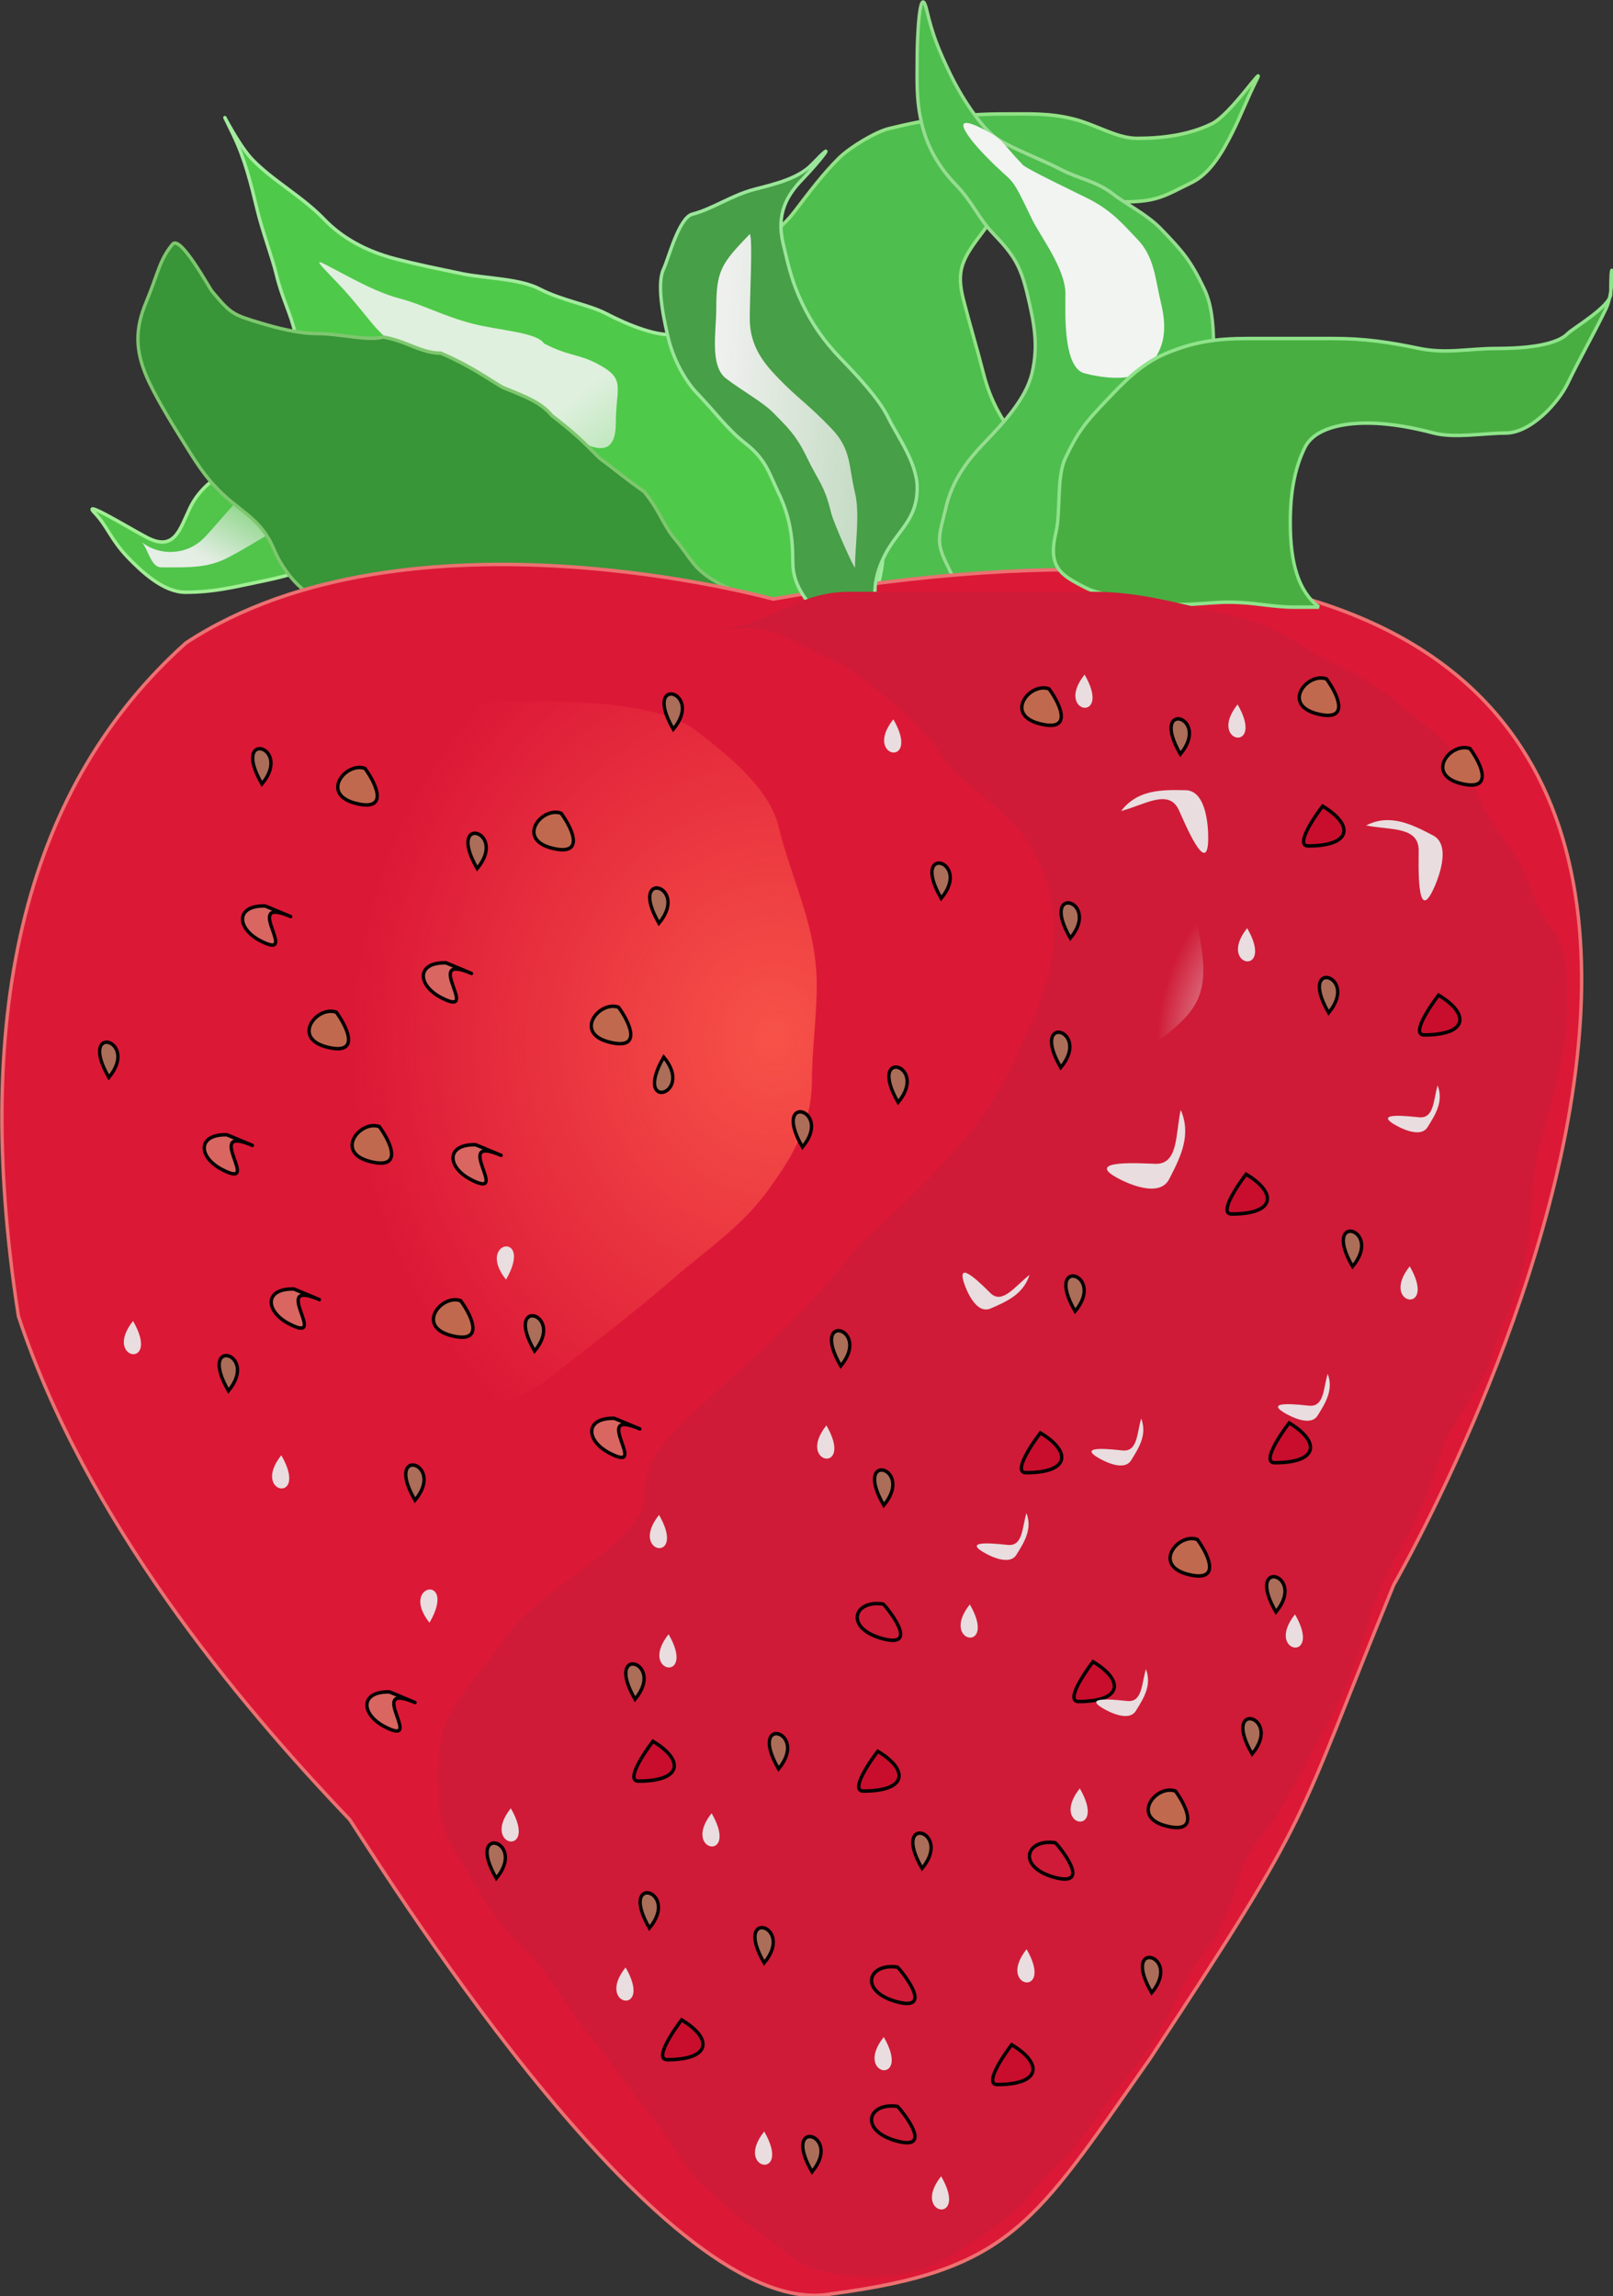
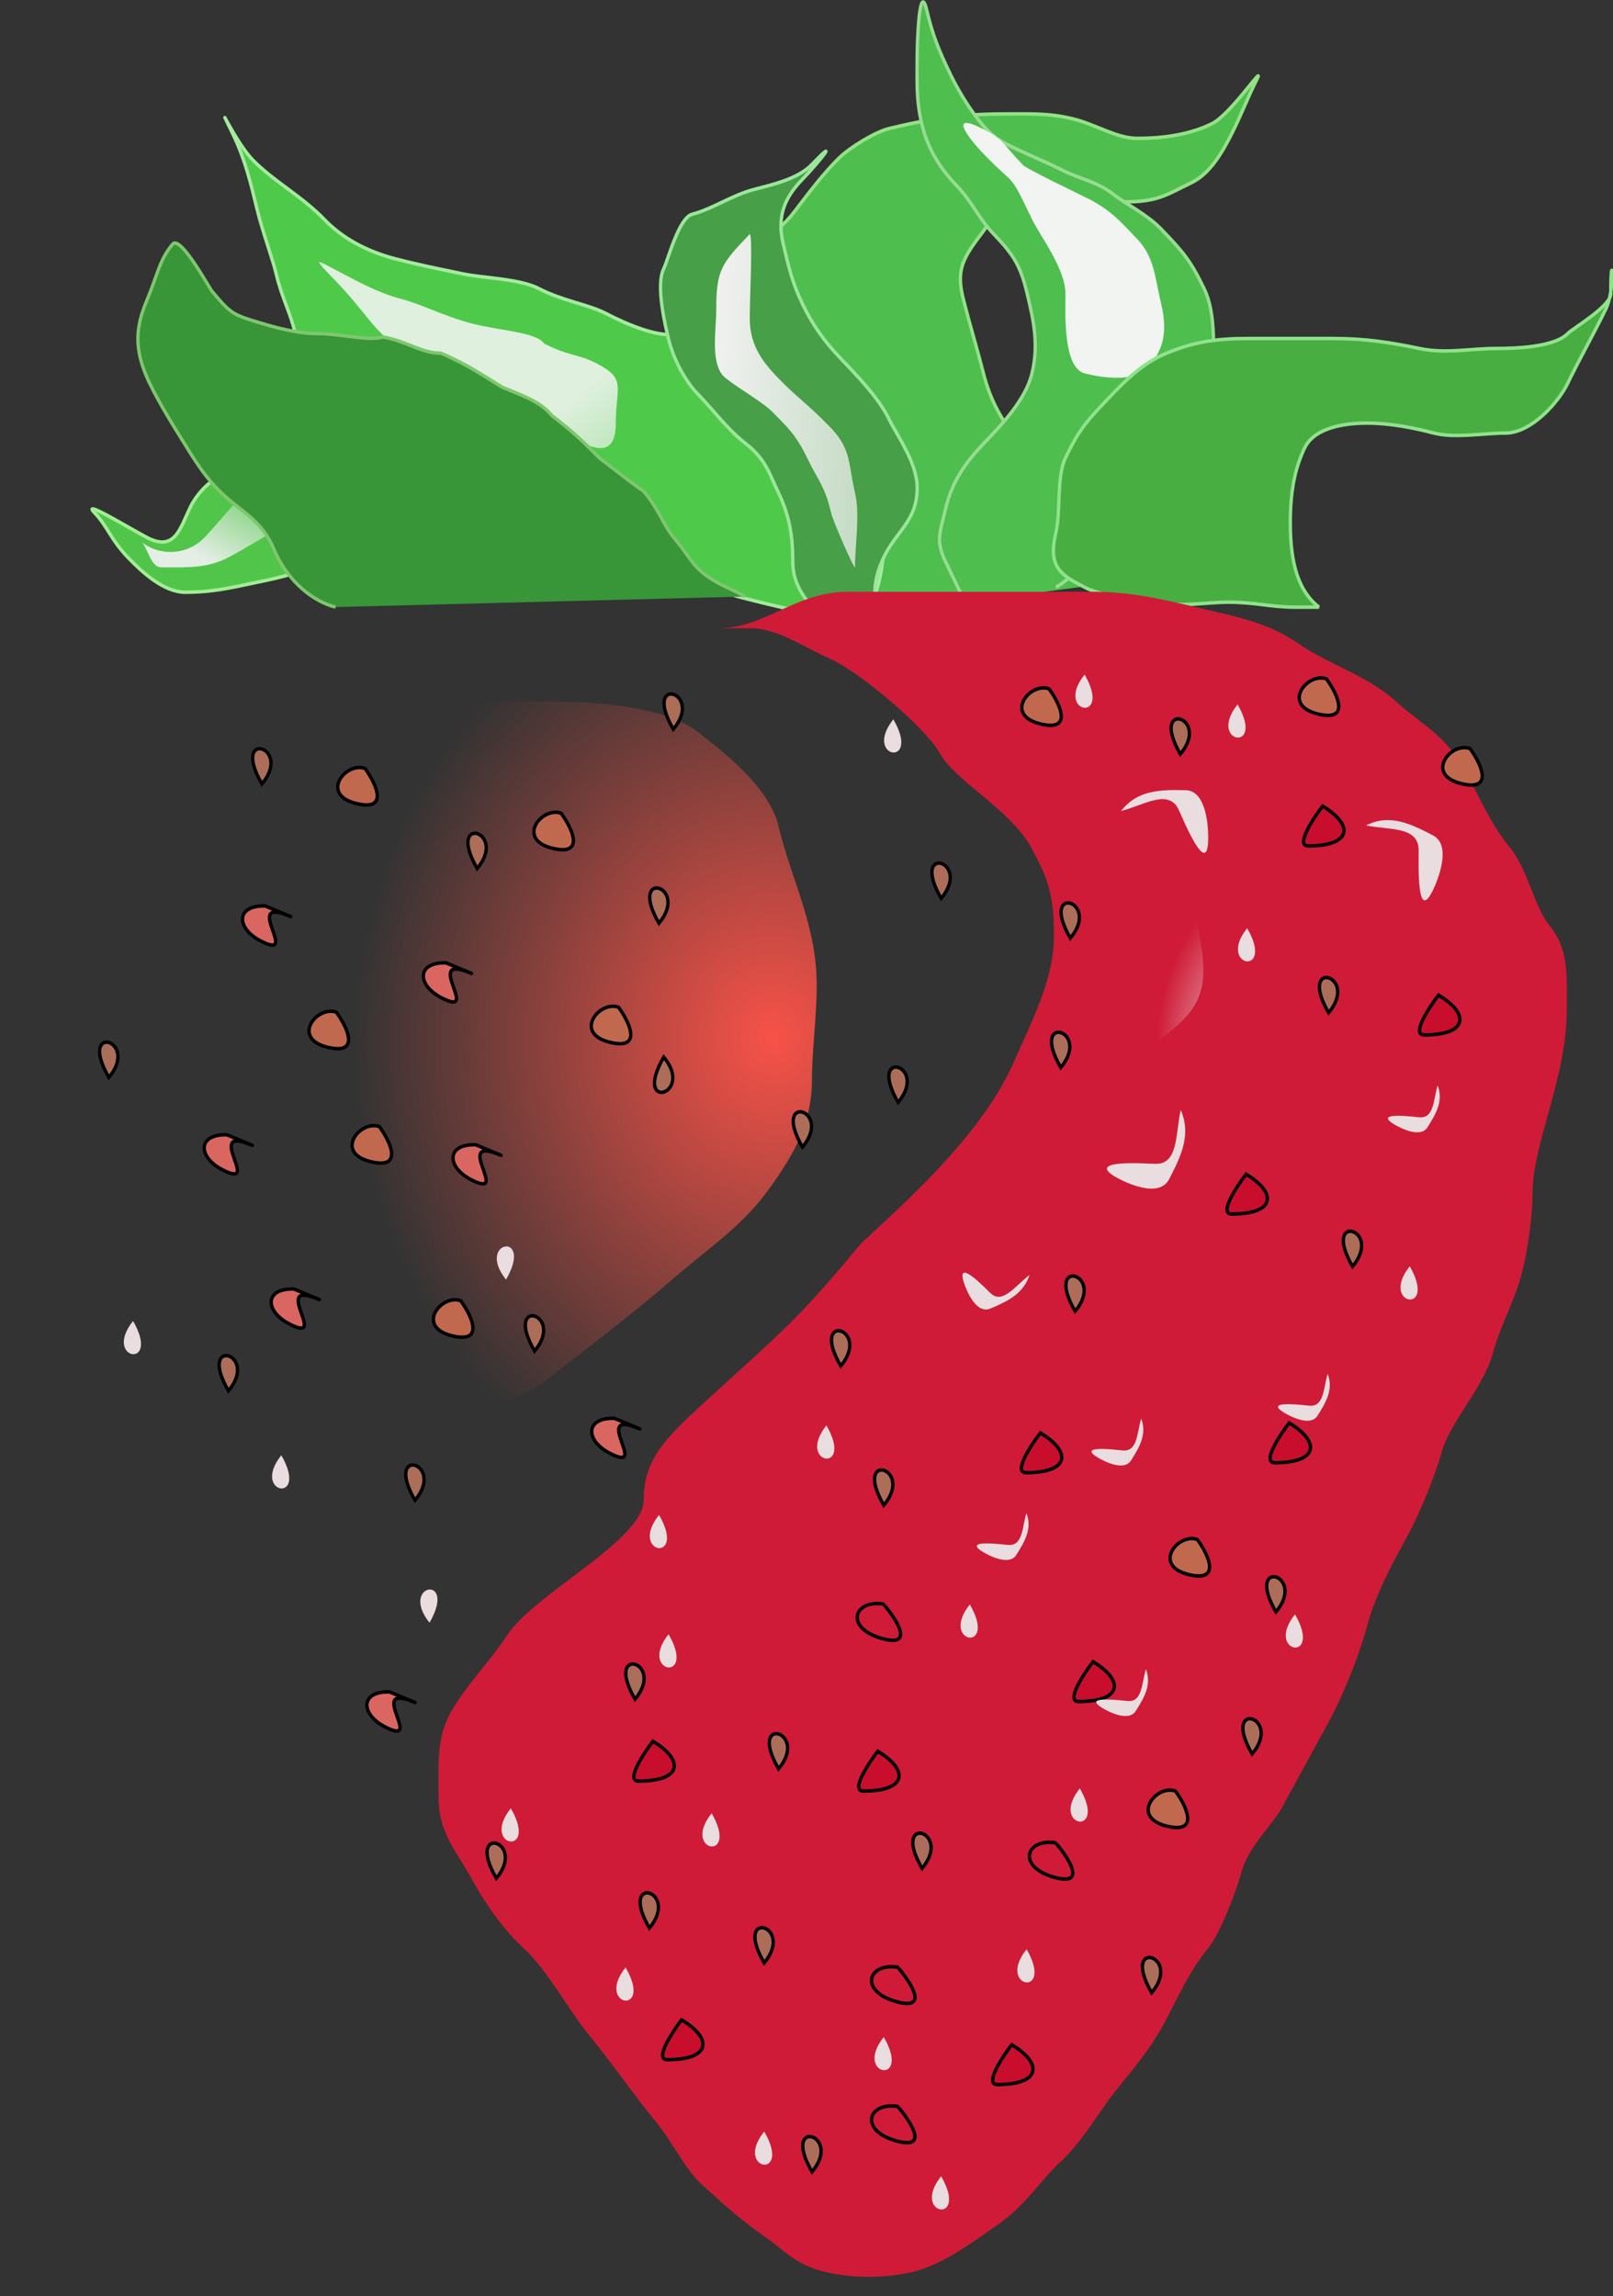
<svg xmlns="http://www.w3.org/2000/svg" xmlns:xlink="http://www.w3.org/1999/xlink" viewBox="0 0 581.91 828.2" version="1.0">
  <rect x="0" y="0" width="581.91" height="828.2" fill="#333333" stroke="none" />
  <defs>
    <radialGradient id="k" fx="339.75" fy="375.77" gradientUnits="userSpaceOnUse" cy="353.78" cx="352.28" gradientTransform="matrix(.767 0 0 1.303 68.974 38.284)" r="51.192">
      <stop offset="0" stop-color="#eedfde" />
      <stop offset="1" stop-color="#eedfde" stop-opacity="0" />
    </radialGradient>
    <radialGradient id="t" gradientUnits="userSpaceOnUse" cy="406.43" cx="434.43" gradientTransform="matrix(1.003 0 0 .997 68.974 38.284)" r="44.995">
      <stop offset="0" stop-color="#e9dddf" />
      <stop offset="1" stop-color="#e9dddf" stop-opacity="0" />
    </radialGradient>
    <radialGradient id="s" xlink:href="#a" gradientUnits="userSpaceOnUse" cy="309.08" cx="503.87" gradientTransform="matrix(.348 .116 -.228 .666 259.39 283.09)" r="25.789" />
    <radialGradient id="d" gradientUnits="userSpaceOnUse" cy="309.72" cx="212.84" gradientTransform="matrix(1.04 0 0 .962 68.974 38.284)" r="33.136">
      <stop offset="0" stop-color="#eef3ee" />
      <stop offset="1" stop-color="#eef3ee" stop-opacity="0" />
    </radialGradient>
    <radialGradient id="r" xlink:href="#a" gradientUnits="userSpaceOnUse" cy="309.08" cx="503.87" gradientTransform="matrix(-.113 -.441 .942 -.344 106.21 767.69)" r="25.789" />
    <radialGradient id="q" xlink:href="#a" gradientUnits="userSpaceOnUse" cy="309.08" cx="503.87" gradientTransform="matrix(.38 .25 -.465 .888 359.09 179.73)" r="25.789" />
    <radialGradient id="g" gradientUnits="userSpaceOnUse" cy="528.12" cx="332.39" gradientTransform="matrix(1.79 0 0 .559 66.116 35.426)" r="51.048">
      <stop offset="0" stop-color="#def1dd" />
      <stop offset="1" stop-color="#def1dd" stop-opacity="0" />
    </radialGradient>
    <radialGradient id="h" gradientUnits="userSpaceOnUse" cy="195.98" cx="549.16" gradientTransform="matrix(.767 0 0 1.303 68.974 38.284)" r="45.636">
      <stop offset="0" stop-color="#d9e2d8" />
      <stop offset="1" stop-color="#d9e2d8" stop-opacity="0" />
    </radialGradient>
    <radialGradient id="i" fy="427.43" gradientUnits="userSpaceOnUse" cy="428.99" cx="311.55" gradientTransform="matrix(.961 0 0 1.041 68.974 38.284)" r="131.03">
      <stop offset="0" stop-color="#f75248" />
      <stop offset="1" stop-color="#f75248" stop-opacity="0" />
    </radialGradient>
    <radialGradient id="j" fx="494.86" fy="401.4" gradientUnits="userSpaceOnUse" cy="400.7" cx="512.2" gradientTransform="matrix(.893 0 0 1.12 68.974 38.284)" r="48.682">
      <stop offset="0" stop-color="#eedfde" />
      <stop offset="1" stop-color="#eedfde" stop-opacity="0" />
    </radialGradient>
    <radialGradient id="p" xlink:href="#a" gradientUnits="userSpaceOnUse" cy="309.08" cx="503.87" gradientTransform="matrix(-.423 .167 -.459 -.892 619.78 772.27)" r="25.789" />
    <radialGradient id="l" xlink:href="#a" gradientUnits="userSpaceOnUse" cy="309.08" cx="503.87" gradientTransform="matrix(.67 -.243 .478 1.318 -61.573 178.21)" r="25.789" />
    <radialGradient id="m" xlink:href="#a" gradientUnits="userSpaceOnUse" cy="309.08" cx="503.87" gradientTransform="matrix(.536 .471 -.926 1.053 334.01 62.744)" r="25.789" />
    <radialGradient id="n" xlink:href="#a" gradientUnits="userSpaceOnUse" cy="309.08" cx="503.87" gradientTransform="matrix(-.417 -.181 .306 -.955 375.12 863.8)" r="25.789" />
    <radialGradient id="o" xlink:href="#a" gradientUnits="userSpaceOnUse" cy="309.08" cx="503.87" gradientTransform="matrix(-.238 -.136 .174 -.716 367.99 780.95)" r="25.789" />
    <linearGradient id="b" y2="395.24" gradientUnits="userSpaceOnUse" x2="244.42" gradientTransform="matrix(1.292 0 0 .774 68.974 38.284)" y1="346.19" x1="179.27">
      <stop offset="0" stop-color="#dff0de" />
      <stop offset="1" stop-color="#dff0de" stop-opacity="0" />
    </linearGradient>
    <linearGradient id="f" y2="213.04" gradientUnits="userSpaceOnUse" x2="682.37" gradientTransform="matrix(.666 0 0 1.501 68.974 38.284)" y1="178.64" x1="424.87">
      <stop offset="0" stop-color="#eff0ee" />
      <stop offset="1" stop-color="#eff0ee" stop-opacity="0" />
    </linearGradient>
    <linearGradient id="e" y2="232.17" gradientUnits="userSpaceOnUse" x2="522.12" gradientTransform="matrix(.905 0 0 1.105 68.974 38.284)" y1="213.53" x1="473.52">
      <stop offset="0" stop-color="#f1f4f1" />
      <stop offset="1" stop-color="#f1f4f1" stop-opacity="0" />
    </linearGradient>
    <linearGradient id="c" y2="467.66" gradientUnits="userSpaceOnUse" x2="154.05" gradientTransform="matrix(1.451 0 0 .689 66.116 35.426)" y1="491.36" x1="126.61">
      <stop offset="0" stop-color="#e5eee5" />
      <stop offset="1" stop-color="#e5eee5" stop-opacity="0" />
    </linearGradient>
    <linearGradient id="a">
      <stop offset="0" stop-color="#efe1dd" />
      <stop offset="1" stop-color="#efe1dd" stop-opacity="0" />
    </linearGradient>
  </defs>
  <path d="M480.16 351.15c-6.64-3.53-14.92-9.9-22.26-16.84-6.05-5.71-11.86-16.81-16.33-22.44-4.98-6.27-8.24-11.51-10.39-19.65-1.94-7.31-3.97-13.61-5.94-21.04-2.25-8.51-.34-11.73 5.94-19.64 4.79-6.04 3.37-9.82 19.29-9.82 8.07 0 14.21 1.4 22.27 1.4 10.42 0 12.44-1.67 20.78-5.61 5.62-2.66 9.31-9.17 11.88-14.03 2.67-5.05 4.75-10.38 7.42-15.43 2.82-5.33-7.73 9.96-13.36 12.62-6.64 3.14-14.46 4.21-22.27 4.21-6.29 0-12.17-3.93-19.29-5.61-7.19-1.7-12.88-1.4-20.79-1.4-12.15 0-22.39 1.43-34.14 4.21-3.99.94-11.59 5.34-14.84 8.41-4.63 4.38-8.67 9.53-13.36 15.44-5.75 7.24-9.38 5.98-11.88 15.43-1.87 7.1 2.43 14.4 4.46 18.24 3.18 6.01 6.73 10.56 10.39 14.03 5.13 4.84 8.82 12.46 11.87 18.24 3.02 5.69 4.63 12.31 11.88 14.02 3.82.91-2.86 20.84-2.97 21.05-3.15 5.96-1.89 10.33-5.94 15.43" fill-rule="evenodd" stroke="#93e286" stroke-width="1.01" fill="#4ebe4e" transform="matrix(1.208 0 0 1.256 -166.124 -232.537)" />
  <path d="M340 280.93c-5.28 1.47-15.23-2.61-21.43-5.71-5.29-2.65-13.05-3.67-20-7.14-5.87-2.94-16.5-3.02-22.86-4.29-7.76-1.55-13.46-2.65-20-4.28-8.96-2.25-16.04-6.05-21.42-11.43-6.57-6.57-15.33-11.04-21.43-17.15-5.16-5.16-11.91-19.52-5.72-7.14 3.56 7.12 5.29 14.01 7.15 21.43 1.58 6.32 4.57 13.99 5.71 18.57 1.79 7.18 4.12 10.76 5.71 17.14.81 3.23 12.57 8.28 14.29 10 6.61 6.62 20.29-.51 7.14 10-2.5 2.01 14.71 8.79 17.15 10 5.88 2.95 10.92 6.89 17.14 10 5.54 2.78 11.26 8.41 15.71 12.86 4.67 4.66 9.29 5.18 17.15 7.14 7.51 1.88 12.59 3.87 20 5.72 8.1 2.02 17.01 8.18 24.28 10 8.95 2.23 16.67 3.9 25.72 5.71 9.54 1.91 13.77-2.23 15.71-10 2.47-9.88 1.62-18.18-2.86-27.14-3.8-7.6-9.22-10.52-18.57-12.86-5.66-1.41-13.04-15.9-17.14-20-5.3-5.3-8.38-5.31-15.72-7.14-2.31-.58-3.81-2.86-5.71-4.29z" fill-rule="evenodd" stroke="#a3eb9e" fill="#4fc949" transform="matrix(1.208 0 0 1.256 -166.124 -232.537)" />
  <path d="M300 283.79c-2.23-3.27-13.44-3.72-21.43-5.71-8.73-2.19-14.93-5.52-21.43-7.15-6.46-1.61-12.97-5.05-17.14-7.14-8.58-4.29-9.87-5.58-1.43 2.86 4.42 4.42 9.59 11.01 11.43 12.86 5.61 5.61 8.38 7.8 17.14 10 8.93 2.23 15.47 7.04 22.86 10 7.89 3.15 11.49 7.88 18.57 11.42 5.32 2.66 12.86 6.51 12.86-4.28 0-10.55 3.31-12.63-5.72-17.14-5.47-2.74-8.53-2.13-15.71-5.72z" fill-rule="evenodd" fill="url(#b)" transform="matrix(1.208 0 0 1.256 -166.124 -232.537)" />
  <path d="M275.71 350.93c-3.57-3.06-11.43-10.71-20-12.85-9.47-2.37-13.8 1.42-21.42 7.14-5.82 4.36-12.4 5.62-20 7.14-7.32 1.47-13.13 2.86-21.43 2.86-6.5 0-13.01-5.87-17.15-10-5.17-5.18-6.12-8.99-10-12.86-4.06-4.07 10.57 4.57 15.72 7.15 8.29 4.14 9.8-2.46 12.86-8.58 2.78-5.56 8.5-9.98 14.28-11.42 6.43-1.61 10.34-2.86 18.57-2.86 8.09 0 15.37 1.43 22.86 1.43 6.13 0 13.91 6.23 18.57 8.57 5.39 2.69 5.92 18.15 7.14 24.28z" fill-rule="evenodd" stroke="#a1ee94" fill="#50c54a" transform="matrix(1.208 0 0 1.256 -166.124 -232.537)" />
  <path d="M180 340.93c5.05 3.85 13.31 3.84 18.57-1.42 6.01-6.01 9.89-12.09 17.14-15.72 5.19-2.59 11.97.27 17.15 2.86 3 1.5-11.15 9.86-11.43 10-5.59 2.79-9.74 5.58-15.72 8.57-6.27 3.14-11.76 2.86-20 2.86-3.04 0-3.81-4.77-5.71-7.15z" fill-rule="evenodd" fill="url(#c)" transform="matrix(1.208 0 0 1.256 -166.124 -232.537)" />
  <path d="M237.73 359.48c-6.08-1.36-14.2-6.94-18.41-16.62-3.46-7.93-8.83-10.25-14.47-15.1-6.2-5.34-9.46-10.96-13.15-16.61-3.22-4.94-8.24-12.89-10.52-18.13-3.28-7.52-3.31-13.55 0-21.14 3.56-8.19 3.93-12.07 7.89-16.61 2.35-2.7 10.82 12.43 11.83 13.59 5.59 6.41 6.12 6.66 14.47 9.06 5.39 1.55 11.22 3.02 17.1 3.02 6.28 0 15.19 2.22 19.48.99 7.17 1.21 11.28 4.64 17.23 4.64 8.62 3.57 13.56 7.02 18.41 9.81 7.47 2.9 11.48 4.38 14.7 8.07 6.79 5.09 8.6 6.76 14.35 12.33 5.93 4.2 7.7 5.87 13.15 9.47 4.57 5.25 5.76 9.64 9.21 13.59 5.05 5.8 5.33 8.35 11.83 12.08 3.03 1.74 6.81 3.16 9.21 4.54" fill-rule="evenodd" stroke="#7ec76e" stroke-width=".987" fill="#389538" transform="matrix(1.208 0 0 1.256 -166.124 -232.537)" />
-   <path d="M191.43 263.79c3.05 5.89 5.32 12.4 12.86 14.29 4.15 1.04 10.61 8.16 14.28 10 4.5 2.25 16.26 0 21.43 0 5.66 0 10.57 9.7 12.86 14.28 3.81 7.63-1.14 13.99-4.29 17.15-5.54 5.53-8.97 8.57-17.14 8.57-6.37 0-11.32-4.95-15.72-7.15-7.64-3.82-13.9-4.35-21.42-10-5.29-3.96-7.17-11.53-8.58-17.14-1.99-7.97-.72-12.84 2.86-20 2.52-5.03 1.22-1.81 2.86-10z" fill-rule="evenodd" fill="url(#d)" transform="matrix(1.208 0 0 1.256 -166.124 -232.537)" />
  <path d="M452.86 353.79c4.85-2.44 12.68-11.08 15.71-17.14 2.34-4.69 8.4-9.83 11.43-12.86 4.44-4.44 11.3-11.17 14.29-17.14 3.96-7.92 5.71-8.51 5.71-18.57 0-7.92-.2-14.7-2.86-20-4.09-8.18-6.3-10.59-12.85-17.15-4.22-4.21-10.6-7.23-14.29-10-5.16-3.87-10.02-4.29-15.71-7.14-5.3-2.65-13.95-5.79-18.58-8.57-5.38-3.23-11.67-13.35-14.28-18.57-3.65-7.3-5.3-11.21-7.14-18.57-2.16-8.64-2.86 8.7-2.86 12.85 0 7.32-.41 12.67 1.43 20 1.85 7.41 5.93 13.08 10 17.15 5.42 5.41 6.59 9.45 11.43 14.28 6.12 6.13 8.02 9.24 10 17.15 2.06 8.24 3.43 14.82 1.42 22.85-1.85 7.44-8.8 14.52-14.28 20-5.52 5.52-9.55 11.05-11.43 18.57-1.98 7.94-3.04 9.63 0 15.72 1.44 2.87 3.3 6.6 4.29 8.57" fill-rule="evenodd" stroke="#96dd90" fill="#4ebe4e" transform="matrix(1.208 0 0 1.256 -166.124 -232.537)" />
-   <path d="M368.41 357.18c363.37-61.16 217.72 227.73 185.31 283.18-30.46 71.44-22.83 63.18-72.82 136.09-34.41 47.16-41.36 60.62-94.98 67.44-48.83 8.95-130.69-116.69-143.95-136.18-34.19-34.4-78.87-86.28-98.95-144.58-14.51-89.64 3.25-153 50.02-193.35 66.31-41.85 175.37-12.6 175.37-12.6z" fill-rule="evenodd" stroke="#ec7171" stroke-width="1.01" fill="#dc1837" transform="matrix(1.208 0 0 1.256 -166.124 -232.537)" />
  <path d="M442.86 232.36c.51 1.03 17.07 8.54 20 10 6.86 3.43 9.99 7.14 14.28 11.43 5.19 5.19 5.28 11.12 7.15 18.57 2.08 8.33.59 13.69-4.29 18.57-4.27 4.27-14.31 2.5-18.57 1.43-6.56-1.64-5.72-17.78-5.72-22.85 0-7.19-7.6-16.64-10-21.43-7.12-14.25-4.52-8.81-14.28-18.57-4.99-4.99-11.04-12.67 0-7.15 6.1 3.05 4.99 3.56 11.43 10z" fill-rule="evenodd" fill="url(#e)" transform="matrix(1.208 0 0 1.256 -166.124 -232.537)" />
  <path d="M402.86 363.79c-6.01-4.72-4.31-12.82-1.43-18.57 3.88-7.77 10-10.44 10-20 0-7.25-6.09-15.04-8.57-20-2.87-5.74-9.86-12.71-14.29-17.14-4.96-4.96-8.46-9.79-11.43-15.72-3.15-6.31-4.13-10.82-5.71-17.14-2.19-8.74 1.15-14.01 5.71-18.57 5.62-5.62 11.08-12.5 2.86-4.29-4.14 4.14-11.45 5.72-17.14 7.15-6.88 1.71-12.37 5.59-18.57 7.14-4.06 1.01-7.15 12.86-8.58 15.71-2.44 4.9.62 16.76 1.43 20 1.56 6.24 5.16 12.3 8.57 15.72 5.31 5.3 9.02 10.33 14.29 14.28 6.31 4.73 7.16 8.61 10 14.29 3.27 6.55 4.29 12.3 4.29 20 0 6.99 4.62 11.77 8.57 15.71 3.9 3.91 15.73 2.28 20 1.43z" fill-rule="evenodd" stroke="#9ae69a" fill="#479f47" transform="matrix(1.208 0 0 1.256 -166.124 -232.537)" />
  <path d="M361.43 252.36c.96.96 0 17.88 0 24.29 0 8.3 4.71 13.28 8.57 17.14 5.62 5.62 8.85 7.42 15.71 14.29 6.13 6.12 5.17 10.64 7.15 18.57 1.55 6.23 0 14.97 0 21.43 0 .97-6.39-12.7-7.15-15.72-1.99-7.96-3.74-8.92-7.14-15.71-3.43-6.87-6.15-9.01-10-12.86-3.13-3.13-9.84-6.67-14.28-10-4.86-3.64-2.86-13.56-2.86-20 0-11.02 1.51-12.94 10-21.43z" fill-rule="evenodd" fill="url(#f)" transform="matrix(1.208 0 0 1.256 -166.124 -232.537)" />
  <path d="M531.43 359.51c-6.16-4.6-8.57-12.54-8.57-24.29 0-8.74 1.31-15.49 4.28-21.43 2.9-5.79 11.71-7.14 18.57-7.14 7.48 0 14.69 1.53 20 2.86 6.23 1.55 14.97 0 21.43 0 7.64 0 15.82-8.79 18.57-14.29 3.74-7.47 7.75-14.07 11.43-21.43 2.96-5.91 1.43-18.97 1.43-4.28 0 3.59-11.43 10-12.86 11.42-3.96 3.97-15.84 4.29-21.42 4.29-7.86 0-14.9 1.59-22.86 0-8.84-1.77-16.15-2.86-25.72-2.86H510c-9.47 0-16.06 1-24.29 4.29-7.56 3.02-13.05 8.76-17.14 12.86-7.28 7.28-9.18 9.78-12.86 17.14-2.72 5.44-1.37 15.49-2.85 21.43-2.54 10.14 1.67 12.26 8.57 15.71 6.28 3.14 14.58 2.57 21.43 4.29 6.23 1.55 14.97 0 21.43 0 8.21 0 12.72 1.43 20 1.43h7.14z" fill-rule="evenodd" stroke="#8fe38a" fill="#49ae42" transform="matrix(1.208 0 0 1.256 -166.124 -232.537)" />
  <path d="M541.43 288.08c4.16.44 14 5.28 21.43 7.14 6.97 1.74 17.06 0 24.28 0 9.37 0 9.63-2.78 11.43-10 .01-.04.29 6.85-5.71 12.86-3.59 3.59-12.91 3.22-17.15 4.28-6.23 1.56-14.97 0-21.42 0-10.8 0-12.86-2.8-12.86-14.28z" fill-rule="evenodd" fill="url(#g)" transform="matrix(1.208 0 0 1.256 -166.124 -232.537)" />
  <path d="M417.14 278.08c-2.94-5.16-11.52-17.24-15.71-21.43-4.25-4.25 9.95-15.33 14.28-18.57 8.77-6.58 5.5-4.29-5.71-4.29-8.16 0-11.94 11.02-14.29 15.72-4 8 2.22 13.64 5.72 17.14 5.35 5.34 7.66 8.21 15.71 11.43z" fill-rule="evenodd" fill="url(#h)" transform="matrix(1.208 0 0 1.256 -166.124 -232.537)" />
  <path d="M269.228 226.624c10.155-.602 18.982 5.876 30.828 11.3 10.493 4.796 34.1 24.784 39.062 33.886 5.386 9.856 25.466 20.289 32.892 33.873 6.22 11.413 8.224 17.44 8.224 32.003 0 15.58-8.211 31.023-14.394 45.185-10.409 23.83-33.327 45.563-53.444 63.993-3.103 2.838-5.482 6.278-8.223 9.417s-5.482 6.277-8.223 9.403c-11.073 12.68-24.959 24.746-37.01 35.77-16.688 15.291-26.722 23.276-26.722 39.535 0 14.664-39.256 33.56-49.326 48.94-6.484 9.893-15.046 18.141-20.564 28.236-4.89 8.951-4.105 18.38-4.105 30.12 0 13.006 6.303 19.083 12.328 30.119 4.6 8.411 11.242 17.815 18.499 24.47 8.271 7.57 16.53 22.686 22.617 30.119 8.814 10.747 15.975 21.38 24.669 31.99 6.472 7.897 10.952 17.564 16.446 22.599 7.788 7.131 14.985 13.584 22.604 18.82 7.571 5.198 11.604 10.646 22.617 13.17 10.143 2.323 21.24 2.197 30.84 0 11.652-2.662 22.942-11.525 30.827-16.937 10.602-7.282 15.854-16.397 22.616-22.586 8.561-7.847 14.539-19.021 20.552-26.353 5.748-7.018 12.256-14.915 16.446-22.587 5.446-9.968 9.358-19.585 16.446-28.236 4.806-5.875 10.554-21.707 12.34-28.236 2.21-8.136 11.279-16.912 14.382-22.586 5.772-10.584 10.904-19.975 16.446-30.12 5.808-10.634 11.182-24.03 14.394-35.769 3.14-11.488 9.056-22.247 14.381-32.003 5.047-9.215 10.409-23.05 12.34-30.12 3.044-11.135 15.143-23.464 18.5-35.756 2.74-10.056 7.534-18.18 10.275-28.236 2.584-9.466 4.118-22.21 4.118-30.12 0-9.026 3.731-21.23 6.158-30.119 3.32-12.166 6.17-23.453 6.17-35.77 0-12.63.7-21.732-6.17-30.119-5.663-6.917-7.776-20.15-14.381-28.236-6.919-8.437-10.976-18.217-16.446-28.223-6.75-12.354-15.734-16.297-24.67-24.483-10.058-9.215-23.835-13.07-34.944-20.703-8.73-5.989-17.232-8.65-28.775-11.287-15.263-3.503-29.077-7.533-45.233-7.533h-88.389c-19.719 0-29.922 13.17-47.286 13.17" fill-rule="evenodd" fill="#cf1b37" />
  <path d="M274.29 588.08c8.16 1.67 18.25-.48 27.14-7.15 12.21-9.15 25.1-18.54 37.14-28.57 10.99-9.16 20.54-15 28.57-25.71 7.5-9.99 12.86-18.91 12.86-31.43 0-8.17 1.43-18.09 1.43-27.14 0-17.18-7.51-30.03-11.43-45.72-2.94-11.76-17.8-22.27-24.29-27.14-14.13-10.6-51.04-8.57-67.14-8.57-19.16 0-33.75 7.86-50 17.14-15.17 8.67-23.39 11.36-32.86 27.14-6.03 10.05-5.71 24.14-5.71 35.72 0 20.16 7.56 36.39 11.43 55.71 3.41 17.06 19.13 47.71 31.43 60 6.21 6.21 13.67 11.43 21.43 11.43 6.31 0 13.39-4.06 20-5.71z" fill-rule="evenodd" fill="url(#i)" transform="matrix(1.208 0 0 1.256 -166.124 -232.537)" />
  <path d="M455.71 408.08c5.03-.02 18.5 12.1 25.72 15.71 11.09 5.55 11.83 17.74 14.28 30 3.06 15.26.34 20.82-10 28.57-10.02 7.52-19.69 16.56-30 24.29-10.16 7.62-17.17-17.26-18.57-22.86-2.67-10.7-7.78-16.35-15.71-24.28-10.55-10.55 1.5-19.73 2.86-21.43 1.15-1.45 7.52-10.39 14.28-17.15 7.91-7.9 12.05-.11 17.14-12.85z" fill-rule="evenodd" fill="url(#j)" transform="matrix(1.208 0 0 1.256 -166.124 -232.537)" />
  <path d="M264.29 420.93c2.92 6.02 8.89 13.66 17.14 15.72 7.66 1.91 11.43 11.15 11.43 20 0 8.11-1.32 15.15-2.86 22.86-1.2 6.02 5.9 20.37 8.57 25.71 5.29 10.59-5.66 17.12-12.86 20-11.88 4.75-30.34-22.79-32.85-32.86-2.2-8.78-12.18-13.74-14.29-24.28-2.22-11.12 7.44-17.72 14.29-22.86 7.09-5.32 12.35-9.33 17.14-15.71 2.06-2.75-3.29-6.15-5.71-8.58z" fill-rule="evenodd" fill="url(#k)" transform="matrix(1.208 0 0 1.256 -166.124 -232.537)" />
  <path d="M270.71 461.65c-8.91-.22-8.62 6.4-1.42 10 12.26 6.13-5.75-12.87 8.57-7.14 2.38.95-4.76-1.91-7.15-2.86zM216.71 445.32c-8.91-.22-8.62 6.4-1.43 10 12.27 6.13-5.74-12.87 8.58-7.14 2.38.95-4.77-1.91-7.15-2.86zM225.28 555.32c-8.91-.22-8.62 6.4-1.42 10 12.26 6.13-5.75-12.87 8.57-7.14 2.38.95-4.76-1.91-7.15-2.86zM205.28 511.03c-8.91-.22-8.62 6.41-1.42 10 12.26 6.13-5.75-12.86 8.57-7.14 2.38.95-4.76-1.9-7.15-2.86zM321 592.46c-8.92-.22-8.62 6.41-1.43 10 12.26 6.13-5.74-12.87 8.57-7.14 2.38.95-4.76-1.91-7.14-2.86zM279.57 513.89c-8.92-.22-8.62 6.4-1.43 10 12.26 6.13-5.74-12.87 8.57-7.14 2.38.95-4.76-1.91-7.14-2.86zM253.86 671.03c-8.92-.22-8.62 6.41-1.43 10 12.26 6.13-5.75-12.86 8.57-7.14 2.38.95-4.76-1.9-7.14-2.86z" fill-rule="evenodd" stroke="#000" fill="#d96661" transform="matrix(1.208 0 0 1.256 -166.124 -232.537)" />
  <path d="M567.14 470.93c9.41 5.46 8.72 11.43-4.28 11.43-4.07 0 1.74-8.25 4.28-11.43zM532.52 416.65c9.41 5.45 8.72 11.43-4.29 11.43-4.06 0 1.75-8.26 4.29-11.43zM509.66 522.36c9.41 5.45 8.72 11.43-4.28 11.43-4.07 0 1.74-8.25 4.28-11.43zM463.95 662.36c9.4 5.45 8.72 11.43-4.29 11.43-4.07 0 1.75-8.25 4.29-11.43zM399.66 688.08c9.41 5.45 8.72 11.43-4.28 11.43-4.07 0 1.74-8.26 4.28-11.43zM522.52 593.79c9.41 5.45 8.72 11.43-4.29 11.43-4.06 0 1.75-8.25 4.29-11.43zM439.66 772.36c9.41 5.45 8.72 11.43-4.28 11.43-4.07 0 1.74-8.25 4.28-11.43zM448.23 596.65c9.41 5.45 8.72 11.43-4.28 11.43-4.07 0 1.74-8.26 4.28-11.43zM341.09 765.22c9.41 5.45 8.72 11.43-4.28 11.43-4.07 0 1.74-8.25 4.28-11.43zM332.52 685.22c9.41 5.45 8.72 11.43-4.29 11.43-4.06 0 1.75-8.25 4.29-11.43z" fill-rule="evenodd" stroke="#000" fill="#c90e2d" transform="matrix(1.208 0 0 1.256 -166.124 -232.537)" />
  <path d="M401.29 645.79c-9.03-1.28-11.6 7.1 0 10 11.5 2.87.37-9.78 0-10zM452.71 714.36c-9.02-1.28-11.6 7.1 0 10 11.5 2.87.38-9.78 0-10zM405.57 750.07c-9.03-1.27-11.6 7.1 0 10 11.5 2.88.37-9.77 0-10zM405.57 790.07c-9.03-1.27-11.6 7.1 0 10 11.5 2.88.37-9.77 0-10z" stroke="#000" fill="none" transform="matrix(1.208 0 0 1.256 -166.124 -232.537)" />
  <path d="M518.57 648.08c9.43-10.9-9.54-15.9 0 0zM458.6 561.72c9.43-10.9-9.54-15.9 0 0zM401.46 617.43c9.42-10.9-9.54-15.9 0 0zM370.03 693.14c9.42-10.89-9.54-15.9 0 0zM365.74 748.86c9.43-10.9-9.54-15.9 0 0zM331.46 738.86c9.42-10.9-9.54-15.9 0 0zM327.17 673.14c9.43-10.89-9.54-15.9 0 0zM412.89 721.72c9.42-10.9-9.54-15.9 0 0zM380.03 808.86c9.42-10.9-9.54-15.9 0 0zM285.74 724.57c9.43-10.89-9.54-15.9 0 0zM541.46 548.86c9.42-10.9-9.54-15.9 0 0zM534.31 476c9.43-10.89-9.54-15.9 0 0zM490.03 401.72c9.42-10.9-9.54-15.9 0 0zM457.17 454.57c9.43-10.89-9.54-15.9 0 0zM454.31 491.72c9.43-10.9-9.54-15.9 0 0zM418.6 443.14c9.43-10.89-9.54-15.9 0 0zM338.6 394.57c9.43-10.89-9.54-15.9 0 0zM215.74 410.29c9.43-10.9-9.54-15.9 0 0zM170.03 494.57c9.42-10.89-9.54-15.9 0 0zM205.74 584.57c9.43-10.89-9.54-15.9 0 0zM261.46 616c9.42-10.89-9.54-15.9 0 0zM377.17 514.57c9.43-10.89-9.54-15.9 0 0zM297.17 573.14c9.43-10.89-9.54-15.9 0 0zM335.74 488.72c9.43 10.9-9.54 15.9 0 0zM388.6 577.43c9.43-10.9-9.54-15.9 0 0zM405.74 501.72c9.43-10.9-9.54-15.9 0 0zM280.03 434.57c9.42-10.89-9.54-15.9 0 0zM334.31 450.29c9.43-10.9-9.54-15.9 0 0zM511.46 688.86c9.42-10.9-9.54-15.9 0 0zM481.46 757.43c9.42-10.9-9.54-15.9 0 0z" fill-rule="evenodd" stroke="#000" fill="#ac6d59" transform="matrix(1.208 0 0 1.256 -166.124 -232.537)" />
  <path d="M488.57 699.51c-5.68-1.99-13.51 7.33-2.86 10 9.74 2.43 6.66-4.93 2.86-10zM495.1 627.26c-5.68-1.99-13.51 7.34-2.85 10 9.73 2.43 6.66-4.93 2.85-10zM305.1 418.69c-5.68-1.99-13.51 7.33-2.85 10 9.73 2.43 6.66-4.93 2.85-10zM237.96 475.83c-5.68-1.99-13.51 7.34-2.86 10 9.74 2.44 6.66-4.93 2.86-10zM246.53 405.83c-5.68-1.99-13.51 7.34-2.86 10 9.74 2.44 6.66-4.93 2.86-10zM322.25 474.4c-5.69-1.98-13.52 7.34-2.86 10 9.73 2.44 6.66-4.93 2.86-10zM250.82 508.69c-5.68-1.99-13.51 7.33-2.86 10 9.73 2.43 6.66-4.93 2.86-10zM275.1 558.69c-5.68-1.99-13.51 7.33-2.85 10 9.73 2.43 6.66-4.93 2.85-10zM576.53 400.12c-5.68-1.99-13.51 7.33-2.86 10 9.74 2.43 6.66-4.93 2.86-10zM533.67 380.12c-5.68-1.99-13.51 7.33-2.85 10 9.73 2.43 6.66-4.93 2.85-10zM450.82 382.97c-5.68-1.98-13.51 7.34-2.86 10 9.73 2.44 6.66-4.92 2.86-10z" fill-rule="evenodd" stroke="#000" fill="#c1694e" transform="matrix(1.208 0 0 1.256 -166.124 -232.537)" />
  <path d="M349.46 407.5c7.79-.95 10.41 3.57 13.91 13.2 2.66 7.35-.12 14.97-4.9 20.01-9.75 10.27-5.66-1.15-5.12-5.74.95-8.18-.45-12.8.38-19.9.21-1.78-4.26-7.55-4.27-7.57z" fill-rule="evenodd" fill="url(#l)" transform="matrix(1.208 0 0 1.256 -166.124 -232.537)" />
-   <path d="M261.3 574c4.58 6.37 1.89 10.84-4.88 18.53-5.16 5.88-13.17 7.1-19.9 5.34-13.69-3.61-1.71-5.52 2.57-7.26 7.63-3.1 11.01-6.54 17.63-9.23 1.66-.68 4.58-7.37 4.58-7.38z" fill-rule="evenodd" fill="url(#m)" transform="matrix(1.208 0 0 1.256 -166.124 -232.537)" />
  <path d="M186.1 451.39c-4.09-3.14-3.51-6.88-1.28-13.85 1.71-5.33 6.11-8.24 10.43-8.77 8.79-1.1 2.22 3.29.11 5.58-3.76 4.08-4.97 7.3-8.23 10.84-.82.89-1.03 6.19-1.03 6.2z" fill-rule="evenodd" fill="url(#n)" transform="matrix(1.208 0 0 1.256 -166.124 -232.537)" />
  <path d="M230.55 462.33c-2.33-2.35-2-5.15-.73-10.38.98-3.99 3.49-6.17 5.95-6.57 5.01-.82 1.27 2.47.06 4.19-2.14 3.05-2.83 5.46-4.69 8.12-.47.66-.59 4.63-.59 4.64z" fill-rule="evenodd" fill="url(#o)" transform="matrix(1.208 0 0 1.256 -166.124 -232.537)" />
  <path d="M201.45 554.17c-5.11.67-7.34-2.38-10.69-8.9-2.56-4.97-1.5-10.14 1.18-13.57 5.44-6.99 3.9.76 4.03 3.87.22 5.54 1.64 8.67 1.83 13.48.05 1.21 3.65 5.11 3.65 5.12z" fill-rule="evenodd" fill="url(#p)" transform="matrix(1.208 0 0 1.256 -166.124 -232.537)" />
  <path d="M344.31 530.61c3.49 3.8 2.28 7.38-1.11 13.87-2.6 4.95-7.43 7.06-11.78 6.85-8.85-.42-1.62-3.63.85-5.52 4.4-3.38 6.14-6.34 9.96-9.27.96-.73 2.08-5.92 2.08-5.93z" fill-rule="evenodd" fill="url(#q)" transform="matrix(1.208 0 0 1.256 -166.124 -232.537)" />
-   <path d="M259.18 405.17c-.03-5.16 3.28-6.99 10.16-9.5 5.25-1.92 10.25-.22 13.32 2.85 6.26 6.28-1.24 3.78-4.35 3.52-5.52-.47-8.8.55-13.6.14-1.21-.1-5.52 2.98-5.53 2.99z" fill-rule="evenodd" fill="url(#r)" transform="matrix(1.208 0 0 1.256 -166.124 -232.537)" />
  <path d="M298.38 500.81c3.44 2.09 3.05 4.68 1.39 9.54-1.28 3.72-4.83 5.82-8.37 6.28-7.2.94-1.91-2.23-.23-3.86 3-2.89 3.91-5.14 6.51-7.65.65-.64.69-4.3.7-4.31z" fill-rule="evenodd" fill="url(#s)" transform="matrix(1.208 0 0 1.256 -166.124 -232.537)" />
  <path d="M492.82 297.736c8.586-4.344 16.266-.515 24.15 3.59 6.908 3.591 1.691 16.222 0 19.725-5.916 12.316-5.167-9.517-5.167-14.338 0-8.764-10.578-7.232-18.982-8.977z" fill-rule="evenodd" fill="#e9dddf" />
  <path d="M425.74 416.68c-3.48-7.09-.44-13.47 2.81-20 2.85-5.73 12.92-1.43 15.72-.04 9.81 4.88-7.58 4.3-11.42 4.31-6.98.02-5.73 8.77-7.11 15.73z" fill-rule="evenodd" fill="url(#t)" transform="matrix(1.208 0 0 1.256 -166.124 -232.537)" />
  <path d="M404.444 292.538c5.965-7.746 14.502-7.696 23.317-7.508 7.704.176 8.187 13.924 8.114 17.841-.29 13.76-8.597-6.315-10.59-10.672-3.598-7.922-12.521-1.82-20.841.34zM371.43 459.834c-2.257 6.955-8.041 9.554-14.054 12.14-5.265 2.26-8.767-6.654-9.612-9.253-2.97-9.165 7.281 1.507 9.624 3.767 4.262 4.105 8.911-2.662 14.043-6.654zM425.962 400.348c3.924 9.04 0 16.912-4.178 24.984-3.66 7.069-15.65 1.256-18.97-.59-11.653-6.528 9.322-5.097 13.958-4.946 8.417.263 7.258-10.773 9.19-19.448zM413.404 602.057c2.161 5.674-.653 10.32-3.647 15.078-2.62 4.168-10.107.15-12.16-1.105-7.233-4.444 6.183-2.737 9.153-2.473 5.398.502 5.072-6.277 6.654-11.5zM478.97 495.54c2.174 5.662-.64 10.32-3.634 15.079-2.62 4.168-10.107.15-12.16-1.118-7.244-4.432 6.171-2.737 9.141-2.46 5.41.489 5.084-6.29 6.654-11.501zM411.701 511.673c2.173 5.675-.652 10.333-3.647 15.091-2.62 4.169-10.094.15-12.16-1.117-7.232-4.445 6.183-2.737 9.154-2.46 5.397.489 5.083-6.29 6.653-11.514zM370.296 545.76c2.173 5.662-.64 10.32-3.635 15.079-2.62 4.168-10.107.15-12.16-1.118-7.244-4.432 6.171-2.737 9.141-2.46 5.41.489 5.084-6.29 6.654-11.501zM518.65 391.51c2.173 5.674-.653 10.32-3.647 15.078-2.62 4.168-10.095.15-12.16-1.105-7.233-4.444 6.182-2.737 9.153-2.473 5.397.502 5.084-6.278 6.653-11.5zM370.356 703.087c-11.205 14.036 10.276 17.815 0 0zM275.7 768.837c-11.193 14.037 10.288 17.816 0 0zM339.529 784.983c-11.194 14.036 10.276 17.803 0 0zM318.832 734.763c-11.193 14.036 10.276 17.803 0 0zM225.686 709.653c-11.206 14.036 10.275 17.803 0 0zM256.73 654.047c-11.193 14.036 10.276 17.815 0 0zM184.28 652.252c-11.193 14.036 10.276 17.815 0 0zM389.555 645.083c-11.193 14.036 10.276 17.803 0 0zM467.186 582.308c-11.206 14.036 10.275 17.803 0 0zM349.877 578.717c-11.194 14.036 10.276 17.815 0 0zM241.202 589.477c-11.194 14.036 10.276 17.815 0 0zM237.76 546.438c-11.205 14.036 10.276 17.803 0 0zM154.95 585.32c-11.193-14.036 10.288-17.815 0 0zM298.136 514.147c-11.206 14.036 10.275 17.815 0 0zM449.93 334.786c-11.193 14.049 10.276 17.815 0 0zM446.477 254.082c-11.194 14.037 10.276 17.816 0 0zM391.282 243.323c-11.193 14.036 10.276 17.803 0 0zM322.286 259.456c-11.206 14.049 10.275 17.815 0 0zM182.554 461.566c-11.194-14.036 10.276-17.815 0 0zM48.002 476.482c-11.194 14.036 10.276 17.815 0 0zM101.482 524.906c-11.193 14.05 10.276 17.816 0 0zM508.579 456.758c-11.194 14.036 10.276 17.803 0 0z" fill-rule="evenodd" fill="#e9dddf" />
</svg>